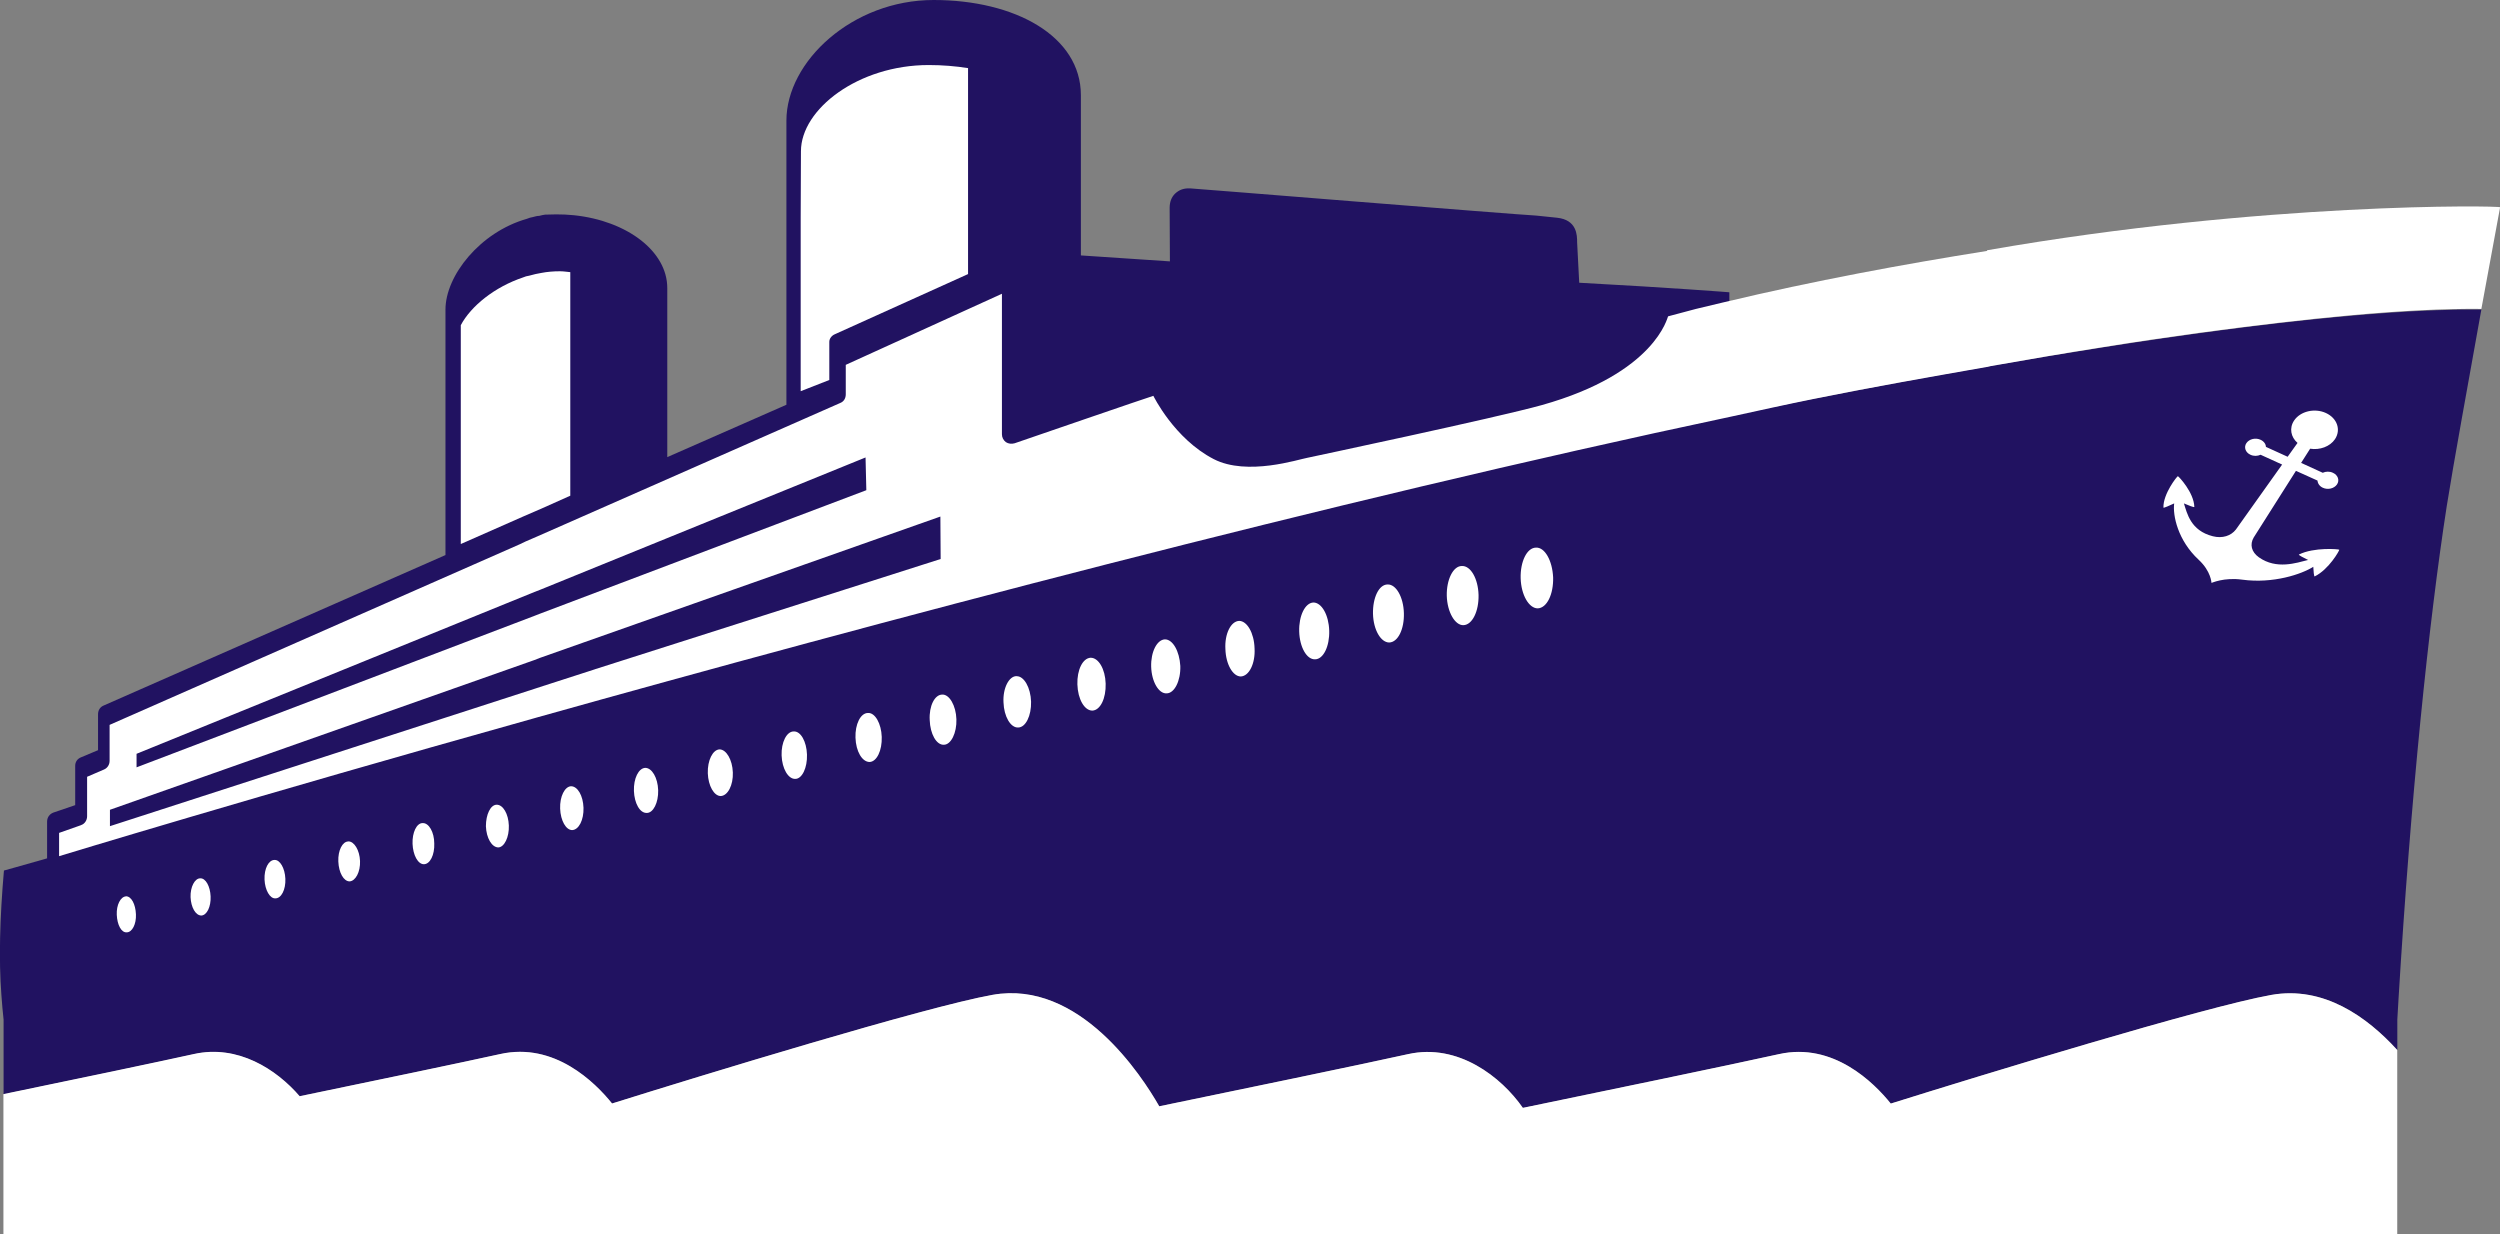
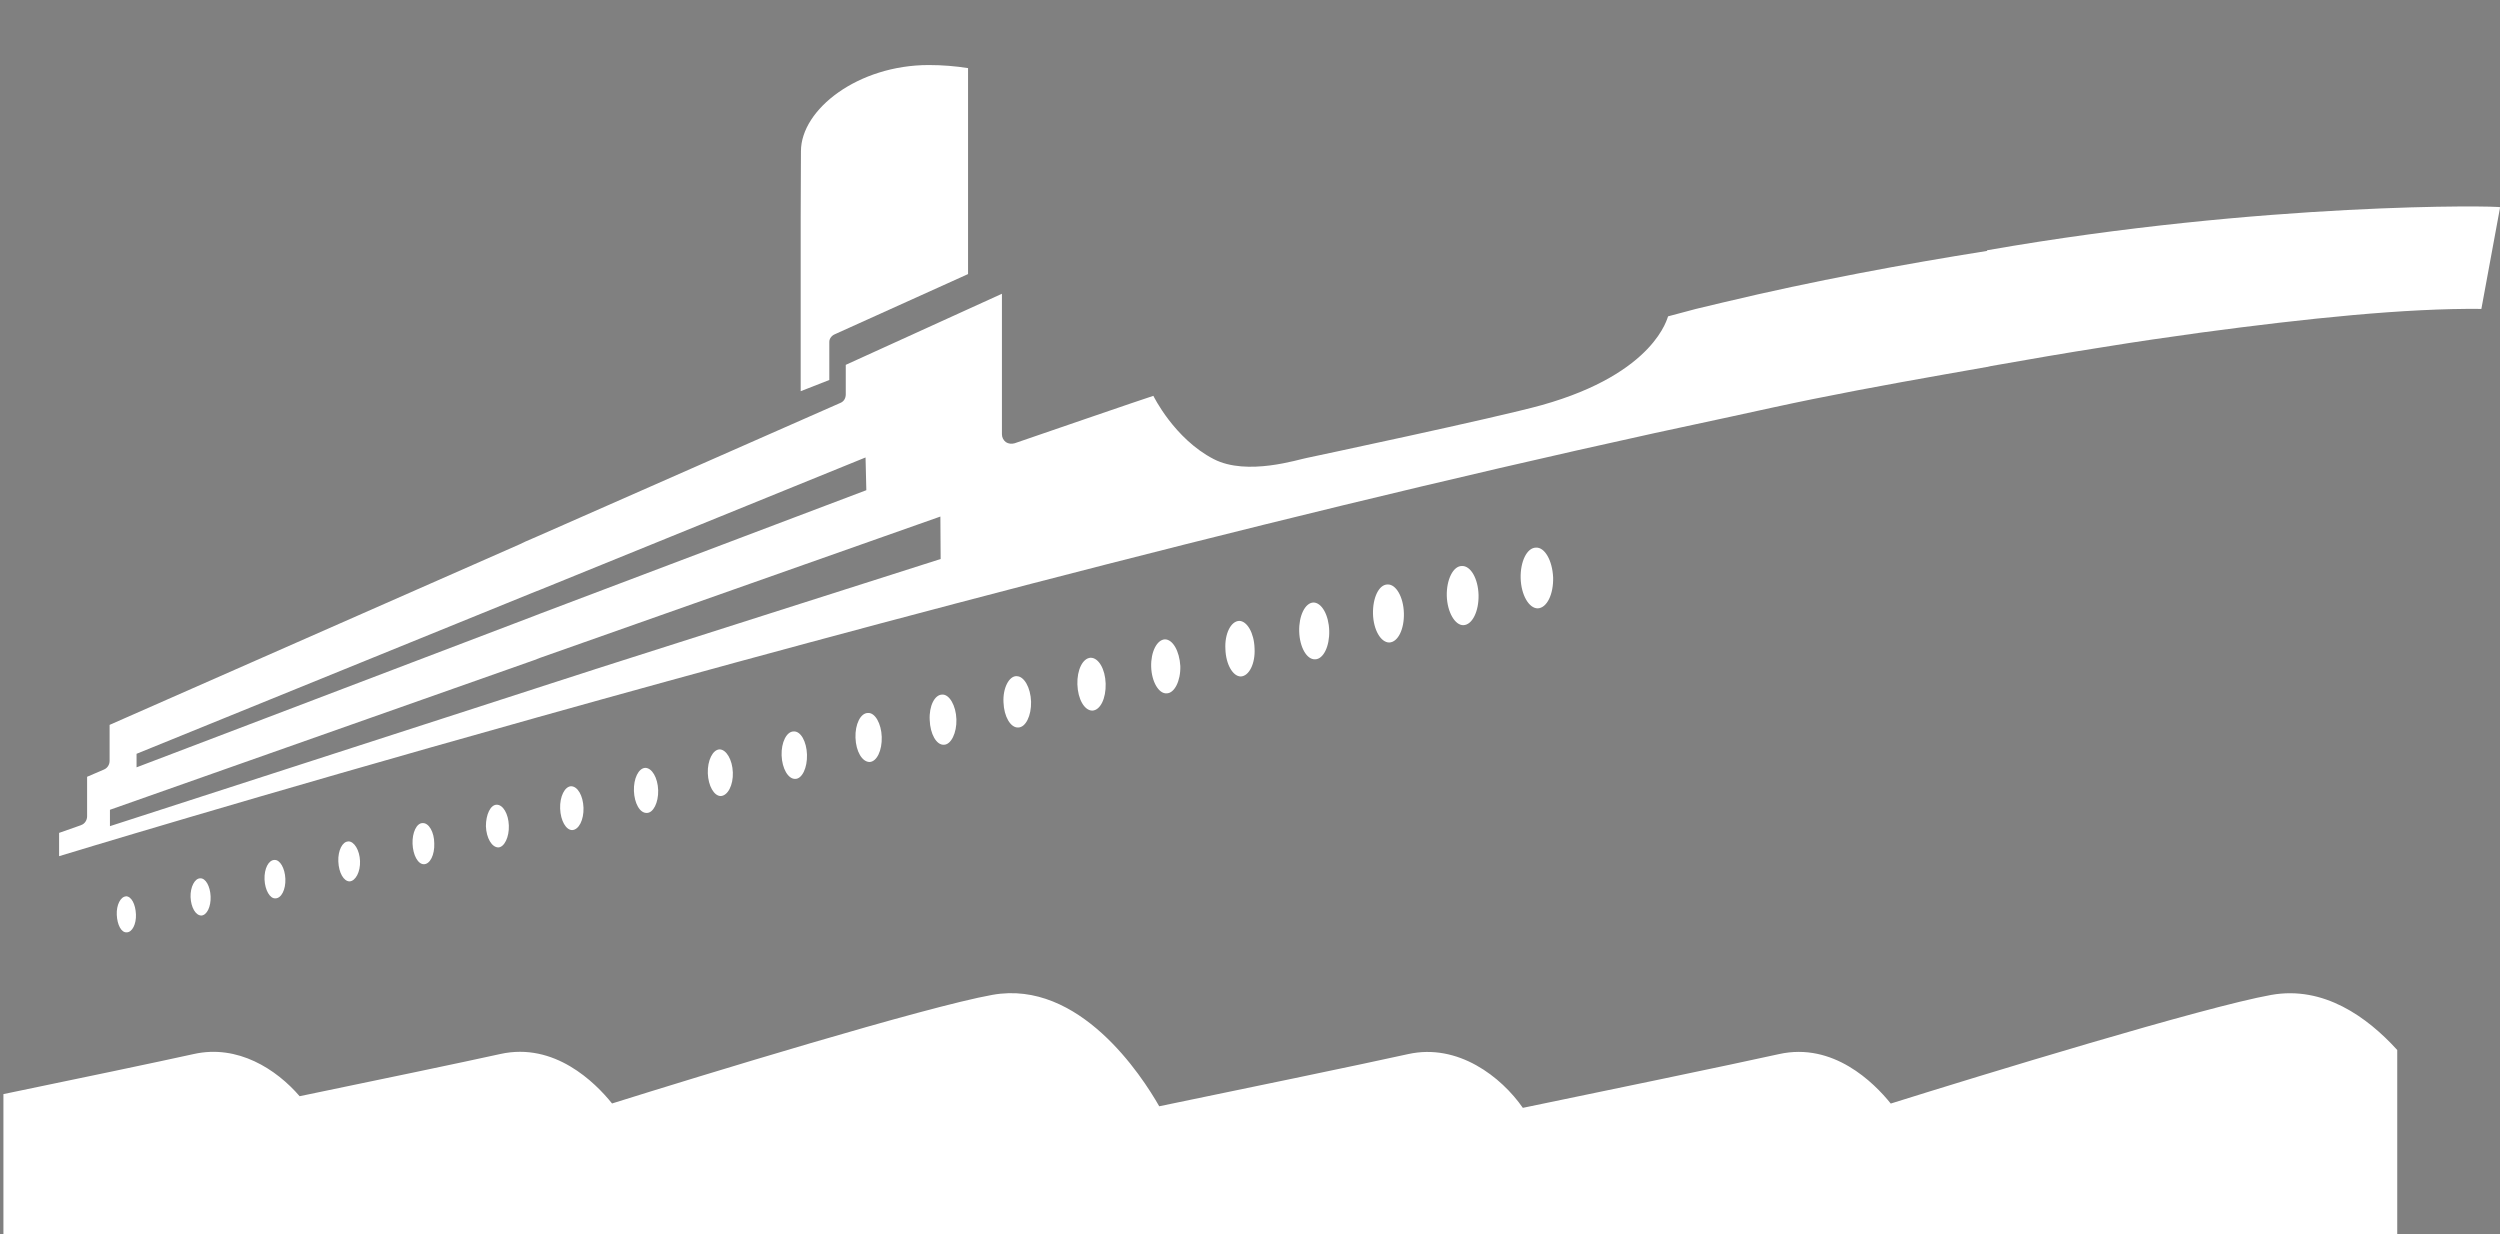
<svg xmlns="http://www.w3.org/2000/svg" id="_レイヤー_2" data-name="レイヤー 2" viewBox="0 0 285.6 140.99">
  <rect x="0" y="0" width="285.6" height="140.99" fill="#808080" stroke="none" />
  <defs>
    <style>
      .cls-1 {
        fill: #211261;
      }

      .cls-1, .cls-2 {
        stroke-width: 0px;
      }

      .cls-2 {
        fill: #fff;
      }
    </style>
  </defs>
  <g id="design">
-     <path class="cls-1" d="M34.24,125.24c8.26-1.71,19-3.95,22.92-4.82,6.2-1.38,10.84,3.25,12.77,5.65,10.17-3.19,35.84-11.05,43.46-12.41,9.93-1.77,17.06,9.24,19.05,12.73,8.07-1.67,23.54-4.87,28.43-5.96,5.72-1.28,10.66,2.62,13.11,6.14,7.79-1.61,24.2-5.01,29.26-6.14,6.2-1.38,10.84,3.25,12.77,5.65,10.17-3.19,35.84-11.05,43.46-12.41,5.99-1.07,10.96,2.51,14.4,6.29v-3.48c.05-.79.09-1.61.14-2.4,1.38-22.87,3.45-43,5.51-56.28.74-4.7,2.53-14.49,3.95-22.43-25.44-.31-78.51,10.54-85.79,12.14-.07.01-.12-10.82-.12-13.65v-.47s-6.41-.51-17.15-1.09l-.24-4.63c0-.78,0-2.57-2.33-2.8l-2.33-.24c-2.67-.14-39.25-3.11-39.56-3.11-.78-.03-1.28.2-1.72.61-.41.41-.61.95-.61,1.62l.03,6.11c-.78-.07-5.78-.37-10.17-.68V10.88c0-6.76-7.53-10.88-16.82-10.88s-16.82,7.03-16.82,13.78v32.46l-13.61,5.98v-19.32c0-4.19-4.59-7.67-10.64-8.31-.68-.07-1.35-.1-2.03-.1-.41,0-.84.03-1.28.03-.2.03-.44.07-.68.14-.24,0-.47.07-.74.14-.2.03-.44.1-.68.2-5.34,1.52-9.29,6.49-9.29,10.37v28.04l-39.05,17.19c-.41.17-.64.54-.64,1.01v4.09l-1.93.81c-.44.17-.68.54-.68.98v4.49l-2.47.84c-.47.17-.74.57-.74,1.05v4.19c-3.18.91-4.93,1.39-4.93,1.39-.47,5.47-.6,10.13-.29,14.22h0c.07.98.15,1.9.25,2.81v8.53c8.08-1.67,18.01-3.75,21.75-4.58,5.01-1.12,9.43,1.73,12.09,4.82Z" />
-     <path class="cls-2" d="M273.86,140.99v-21.04c-3.44-3.78-8.41-7.36-14.4-6.29-7.62,1.36-33.29,9.22-43.46,12.41-1.93-2.4-6.57-7.03-12.77-5.65-5.06,1.13-21.47,4.53-29.26,6.14-2.45-3.52-7.39-7.41-13.11-6.14-4.88,1.09-20.35,4.29-28.43,5.96-1.99-3.49-9.12-14.5-19.05-12.73-7.62,1.36-33.29,9.22-43.46,12.41-1.93-2.4-6.57-7.03-12.77-5.65-3.92.87-14.66,3.11-22.92,4.82-2.66-3.09-7.07-5.94-12.09-4.82-3.74.83-13.67,2.91-21.75,4.58v15.99h273.45Z" />
+     <path class="cls-2" d="M273.86,140.99v-21.04c-3.44-3.78-8.41-7.36-14.4-6.29-7.62,1.36-33.29,9.22-43.46,12.41-1.93-2.4-6.57-7.03-12.77-5.65-5.06,1.13-21.47,4.53-29.26,6.14-2.45-3.52-7.39-7.41-13.11-6.14-4.88,1.09-20.35,4.29-28.43,5.96-1.99-3.49-9.12-14.5-19.05-12.73-7.62,1.36-33.29,9.22-43.46,12.41-1.93-2.4-6.57-7.03-12.77-5.65-3.92.87-14.66,3.11-22.92,4.82-2.66-3.09-7.07-5.94-12.09-4.82-3.74.83-13.67,2.91-21.75,4.58v15.99h273.45" />
    <path class="cls-2" d="M227,28.64l-.03.03c-9.47,1.51-19.61,3.37-30.12,5.88-4.5,1.07-1.69.38-6.29,1.59-.06.03-1.37,6.48-14.43,10.14-5.1,1.43-26.78,6.02-26.78,6.02-.96.16-6.87,2.12-10.69.15-4.52-2.33-6.9-7.23-6.9-7.23-.1,0-15.85,5.42-15.85,5.42-.35.1-.71.06-1-.13-.29-.22-.45-.55-.45-.9v-16.05l-17.84,8.12v3.37c0,.45-.22.83-.64.99l-34.53,15.21-.67.29-.74.32-.67.32-46.85,20.63v4.11c0,.45-.26.83-.64.99l-1.93.83v4.52c0,.45-.29.87-.67.99t-.06.03l-2.47.87v2.66s21.98-6.71,54.04-15.69c.22-.06.45-.13.67-.19,38-10.65,90.11-24.55,136.32-34.34,3.08-.67,6.31-1.39,9.33-2,6.96-1.41,13.36-2.52,19.88-3.67h.03c.13-.03.29-.06.42-.1,4.36-.77,8.63-1.51,12.74-2.15,1.03-.16,2.02-.32,3.02-.48.93-.13,1.86-.29,2.79-.42,1.83-.26,3.66-.51,5.42-.77,12.23-1.64,23.43-2.8,32.06-2.71l2.14-11.61c.03-.19-27.02-.62-58.6,4.91ZM15.61,86.11l45.44-18.48.67-.26,37.16-15.11.09,3.74-37.26,14.1-.67.26-45.44,17.3v-1.54ZM67.96,76.46l-6.26,2.02-.67.22-45.44,14.7-3.03.98v-1.87s48.47-17.1,48.47-17.1l.67-.26,45.73-16.14v.06l.03,4.79-39.51,12.6Z" />
-     <path class="cls-2" d="M65.15,31.09v25.54l-3.31,1.48-.67.29-.74.32-.67.29-7.12,3.14v-25c1.16-2.18,3.85-4.36,7.12-5.46.22-.1.45-.16.67-.19.22-.06.48-.13.74-.19.22-.03.45-.1.67-.13.67-.13,1.38-.19,2.12-.19.39,0,.77.06,1.19.1Z" />
-     <path class="cls-2" d="M247.15,57.98c-.04-1.57,1.56-3.58,1.65-3.58.08,0,1.84,1.86,1.88,3.51,0,.09-.68-.18-1.19-.4.36,1.12.76,3.11,3.3,3.75,1.08.28,2.08-.04,2.64-.77l5.28-7.42-2.46-1.12c-.35.16-.78.18-1.16,0-.57-.26-.78-.86-.46-1.33.32-.47,1.04-.65,1.62-.38.37.17.6.48.61.81l2.48,1.13,1.13-1.58c-.77-.67-.97-1.7-.39-2.56.71-1.06,2.34-1.45,3.63-.86,1.29.59,1.75,1.92,1.04,2.99-.57.85-1.74,1.27-2.84,1.09l-1.03,1.62,2.47,1.13c.35-.16.78-.18,1.16,0,.58.26.79.86.47,1.33-.32.47-1.04.65-1.62.38-.37-.17-.58-.48-.61-.82l-2.46-1.11-4.83,7.62c-.46.79-.26,1.65.6,2.26,2.01,1.42,4.27.64,5.62.3-.51-.25-1.14-.57-1.05-.62,1.72-.86,4.57-.62,4.61-.55.04.06-1.17,2.24-2.81,3.05-.08.04-.14-.62-.16-1.1-1.31.84-4.58,1.95-8.12,1.47-2.11-.29-3.5.39-3.51.37,0,0-.04-1.32-1.46-2.64-2.39-2.21-2.98-5.08-2.8-6.44-.52.24-1.21.55-1.22.48h0Z" />
    <path class="cls-2" d="M110.59,7.79v23.52l-15.21,6.87c-.38.16-.64.51-.64.87v4.36l-3.27,1.28v-19.9l.03-7.51c0-4.81,6.55-9.85,14.6-9.85,1.57,0,3.08.13,4.49.35Z" />
    <path class="cls-2" d="M175.48,62.56c-1.05,0-1.81,1.61-1.76,3.49.05,1.92.95,3.45,1.95,3.45,1.05-.04,1.81-1.61,1.76-3.54-.09-1.92-.95-3.45-1.95-3.4ZM167,64.66c-1,0-1.76,1.57-1.72,3.4.05,1.88.95,3.4,1.91,3.36,1-.04,1.76-1.57,1.72-3.45-.05-1.88-.91-3.36-1.91-3.31ZM158.52,66.77c-1,0-1.71,1.52-1.67,3.36.05,1.84.9,3.27,1.86,3.27,1-.04,1.72-1.52,1.67-3.36-.05-1.84-.9-3.31-1.86-3.27ZM150.04,68.83c-.95.04-1.67,1.52-1.62,3.31.05,1.79.86,3.22,1.81,3.18.95,0,1.67-1.48,1.62-3.27-.05-1.79-.86-3.22-1.81-3.22ZM141.56,70.93c-.95.04-1.67,1.48-1.57,3.22.05,1.75.86,3.13,1.76,3.13.95-.04,1.67-1.48,1.57-3.22-.05-1.75-.86-3.13-1.76-3.13ZM133.08,73.04c-.91.04-1.62,1.43-1.57,3.13.05,1.7.86,3.09,1.76,3.04.9,0,1.62-1.43,1.57-3.13-.1-1.7-.86-3.04-1.76-3.04ZM124.6,75.14c-.91.04-1.57,1.39-1.52,3.04.05,1.7.81,3,1.71,3,.91-.04,1.57-1.39,1.52-3.09-.05-1.66-.81-2.95-1.71-2.95ZM116.12,77.24c-.86,0-1.57,1.39-1.48,3,.05,1.61.81,2.91,1.67,2.87.86,0,1.52-1.34,1.48-2.95-.05-1.61-.81-2.95-1.67-2.91ZM107.64,79.35c-.86,0-1.52,1.3-1.43,2.91.05,1.57.76,2.87,1.62,2.82.81,0,1.48-1.34,1.43-2.91-.05-1.57-.81-2.87-1.62-2.82ZM99.16,81.45c-.86,0-1.48,1.3-1.43,2.82.05,1.57.76,2.78,1.62,2.78.81-.04,1.43-1.3,1.38-2.87-.05-1.52-.76-2.78-1.57-2.73ZM90.67,83.56c-.81,0-1.43,1.25-1.38,2.73.05,1.52.76,2.73,1.57,2.69.76,0,1.38-1.25,1.33-2.78-.05-1.48-.71-2.69-1.52-2.64ZM82.19,85.61c-.76.04-1.38,1.25-1.33,2.73.05,1.43.71,2.6,1.48,2.6.81-.04,1.43-1.25,1.38-2.69-.05-1.48-.76-2.64-1.52-2.64ZM73.71,87.72c-.76.04-1.34,1.21-1.29,2.64.05,1.39.67,2.55,1.48,2.51.72,0,1.33-1.16,1.29-2.6-.05-1.43-.71-2.55-1.48-2.55ZM65.23,89.82c-.71.04-1.29,1.16-1.24,2.55.05,1.39.67,2.46,1.38,2.46.76-.04,1.33-1.16,1.29-2.55-.05-1.39-.67-2.46-1.43-2.46ZM56.75,91.93c-.72,0-1.24,1.12-1.24,2.46.05,1.34.67,2.42,1.43,2.42.67-.04,1.24-1.16,1.19-2.51-.05-1.34-.67-2.37-1.38-2.37ZM48.27,94.03c-.67,0-1.19,1.07-1.14,2.37.05,1.3.62,2.33,1.29,2.33.71,0,1.24-1.07,1.19-2.37,0-1.3-.62-2.37-1.33-2.33ZM39.79,96.13c-.67,0-1.19,1.03-1.14,2.28.05,1.3.62,2.28,1.29,2.28.67-.04,1.24-1.07,1.19-2.33-.05-1.25-.67-2.24-1.33-2.24ZM31.36,98.24c-.67,0-1.19.98-1.14,2.24.05,1.21.62,2.19,1.24,2.15.67,0,1.19-.98,1.14-2.24-.05-1.21-.62-2.19-1.24-2.15ZM22.87,100.34c-.62,0-1.14.99-1.1,2.15.05,1.16.57,2.1,1.24,2.1.62-.04,1.1-.99,1.05-2.19-.05-1.16-.57-2.1-1.19-2.06ZM14.39,102.4c-.62.04-1.1.98-1.05,2.1.05,1.16.52,2.06,1.14,2.01.62,0,1.1-.94,1.05-2.06-.05-1.16-.52-2.06-1.14-2.06Z" />
  </g>
</svg>